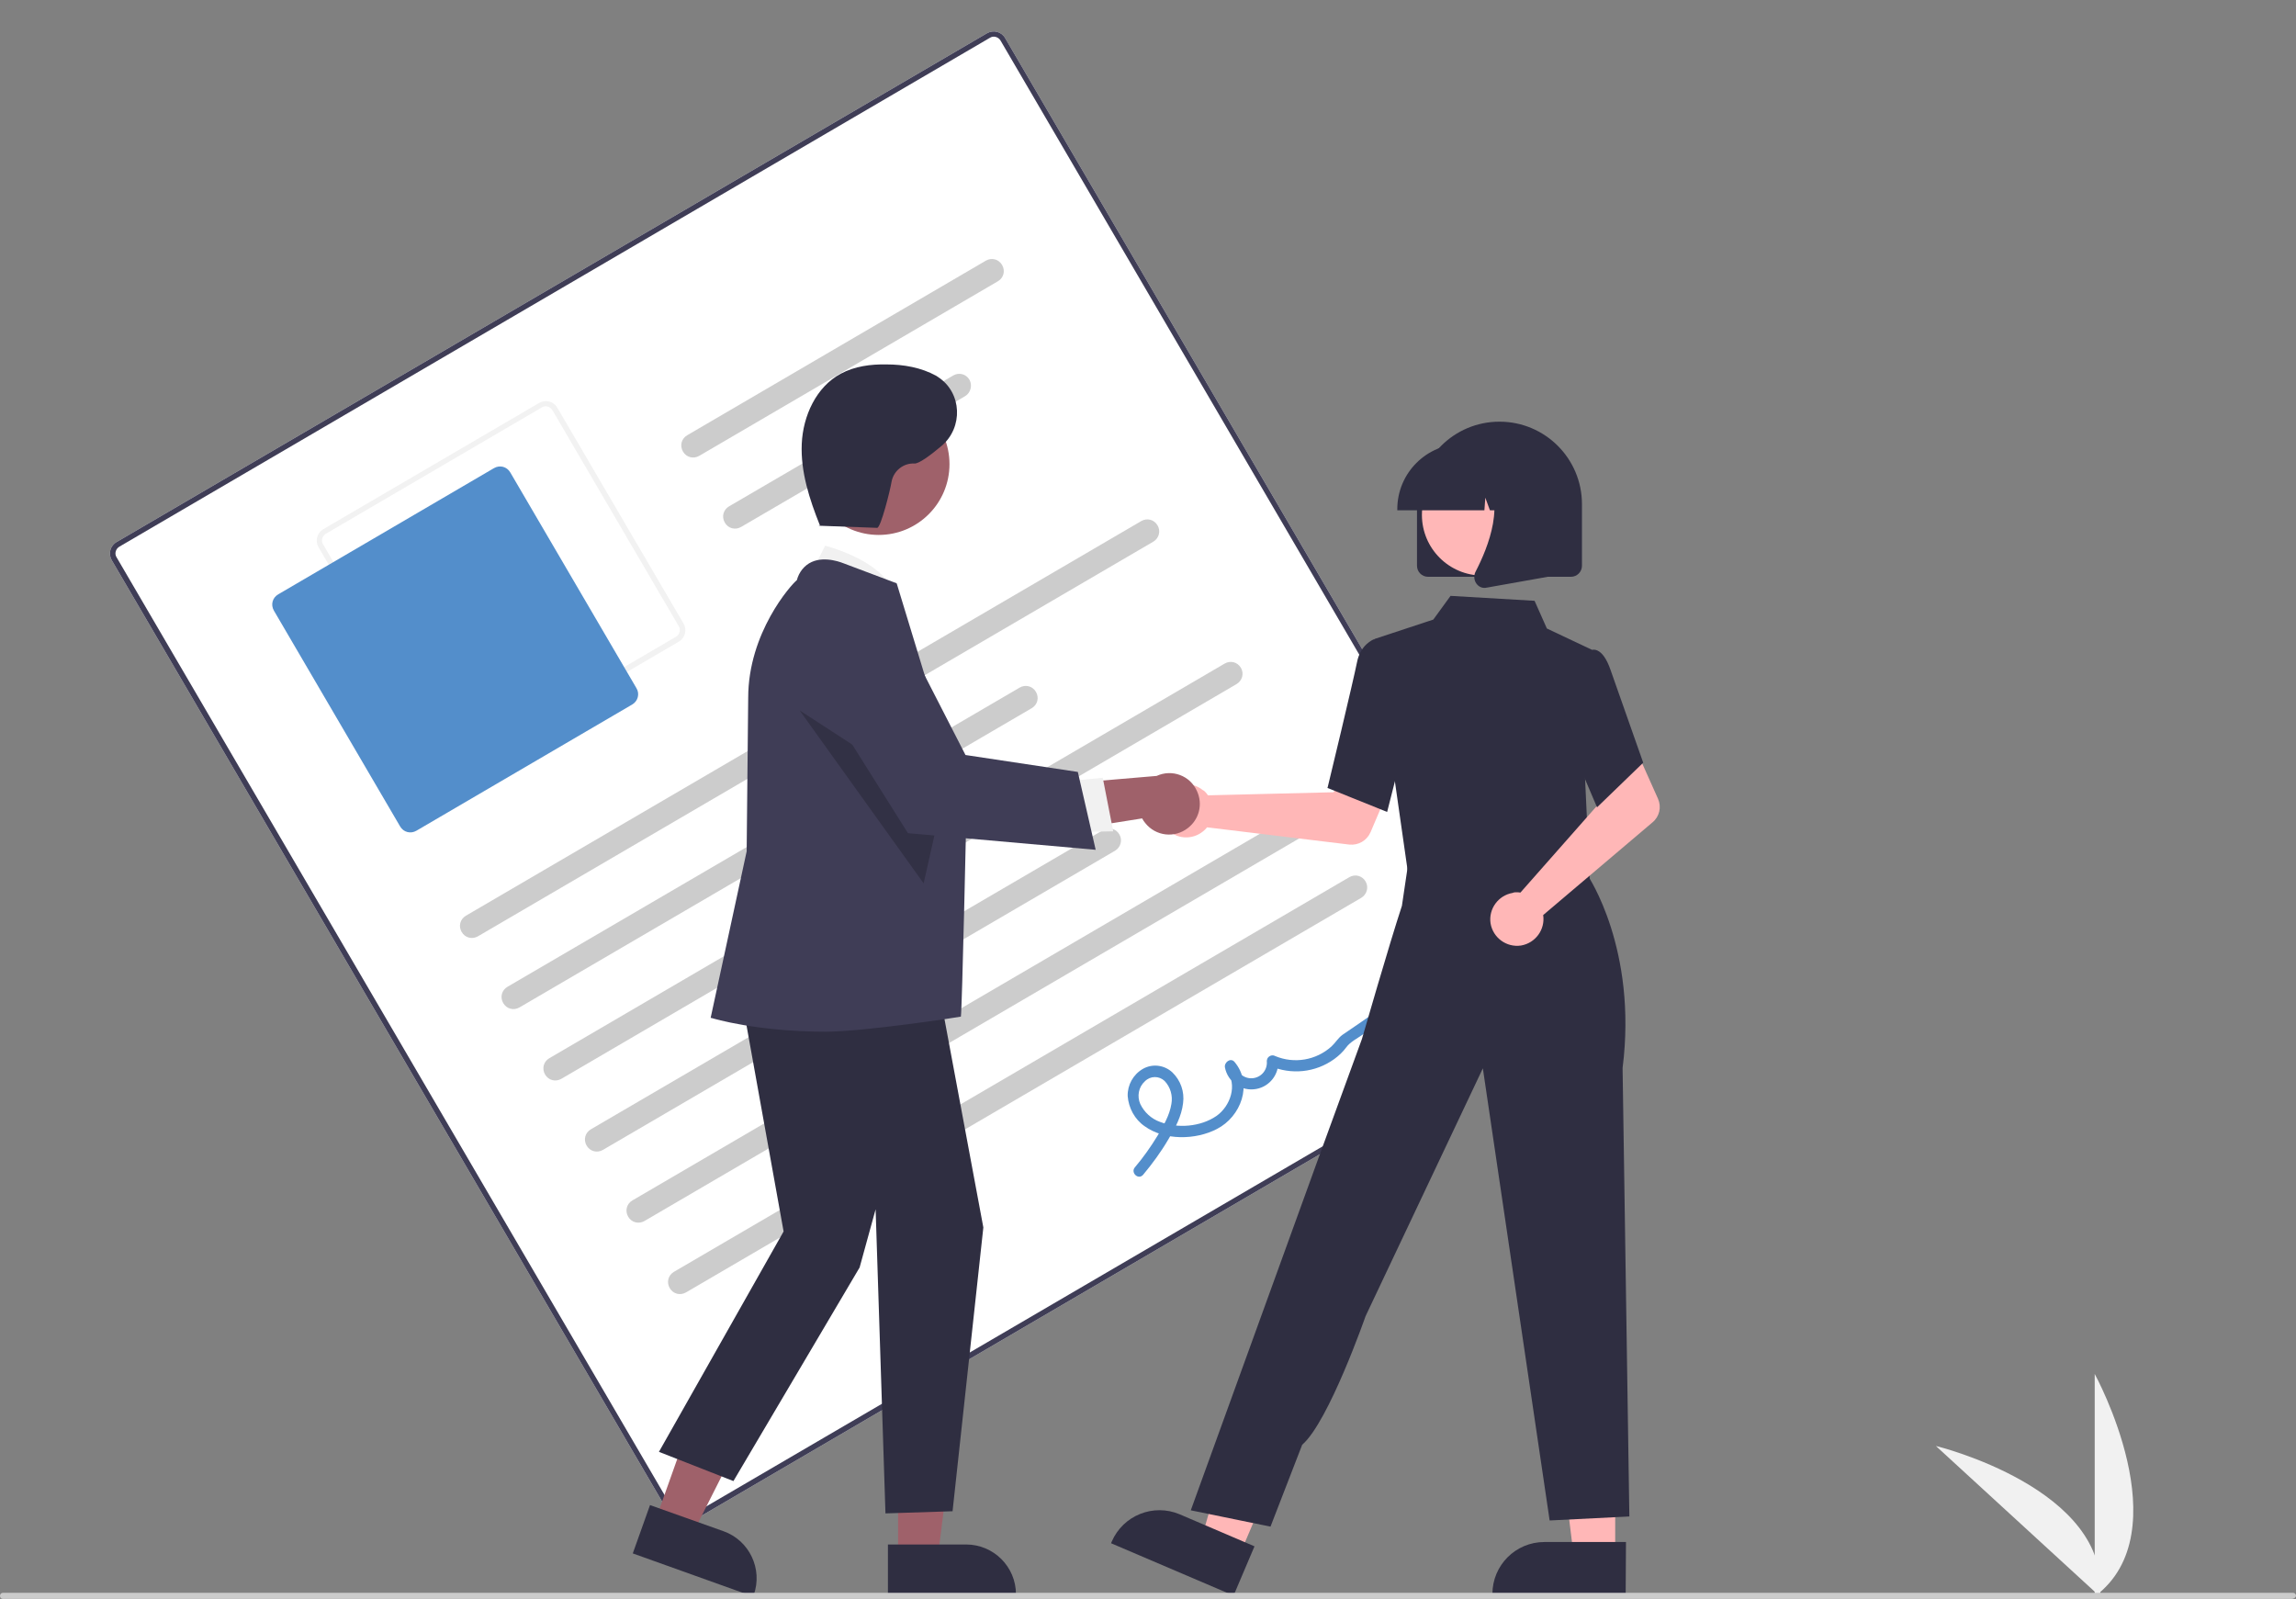
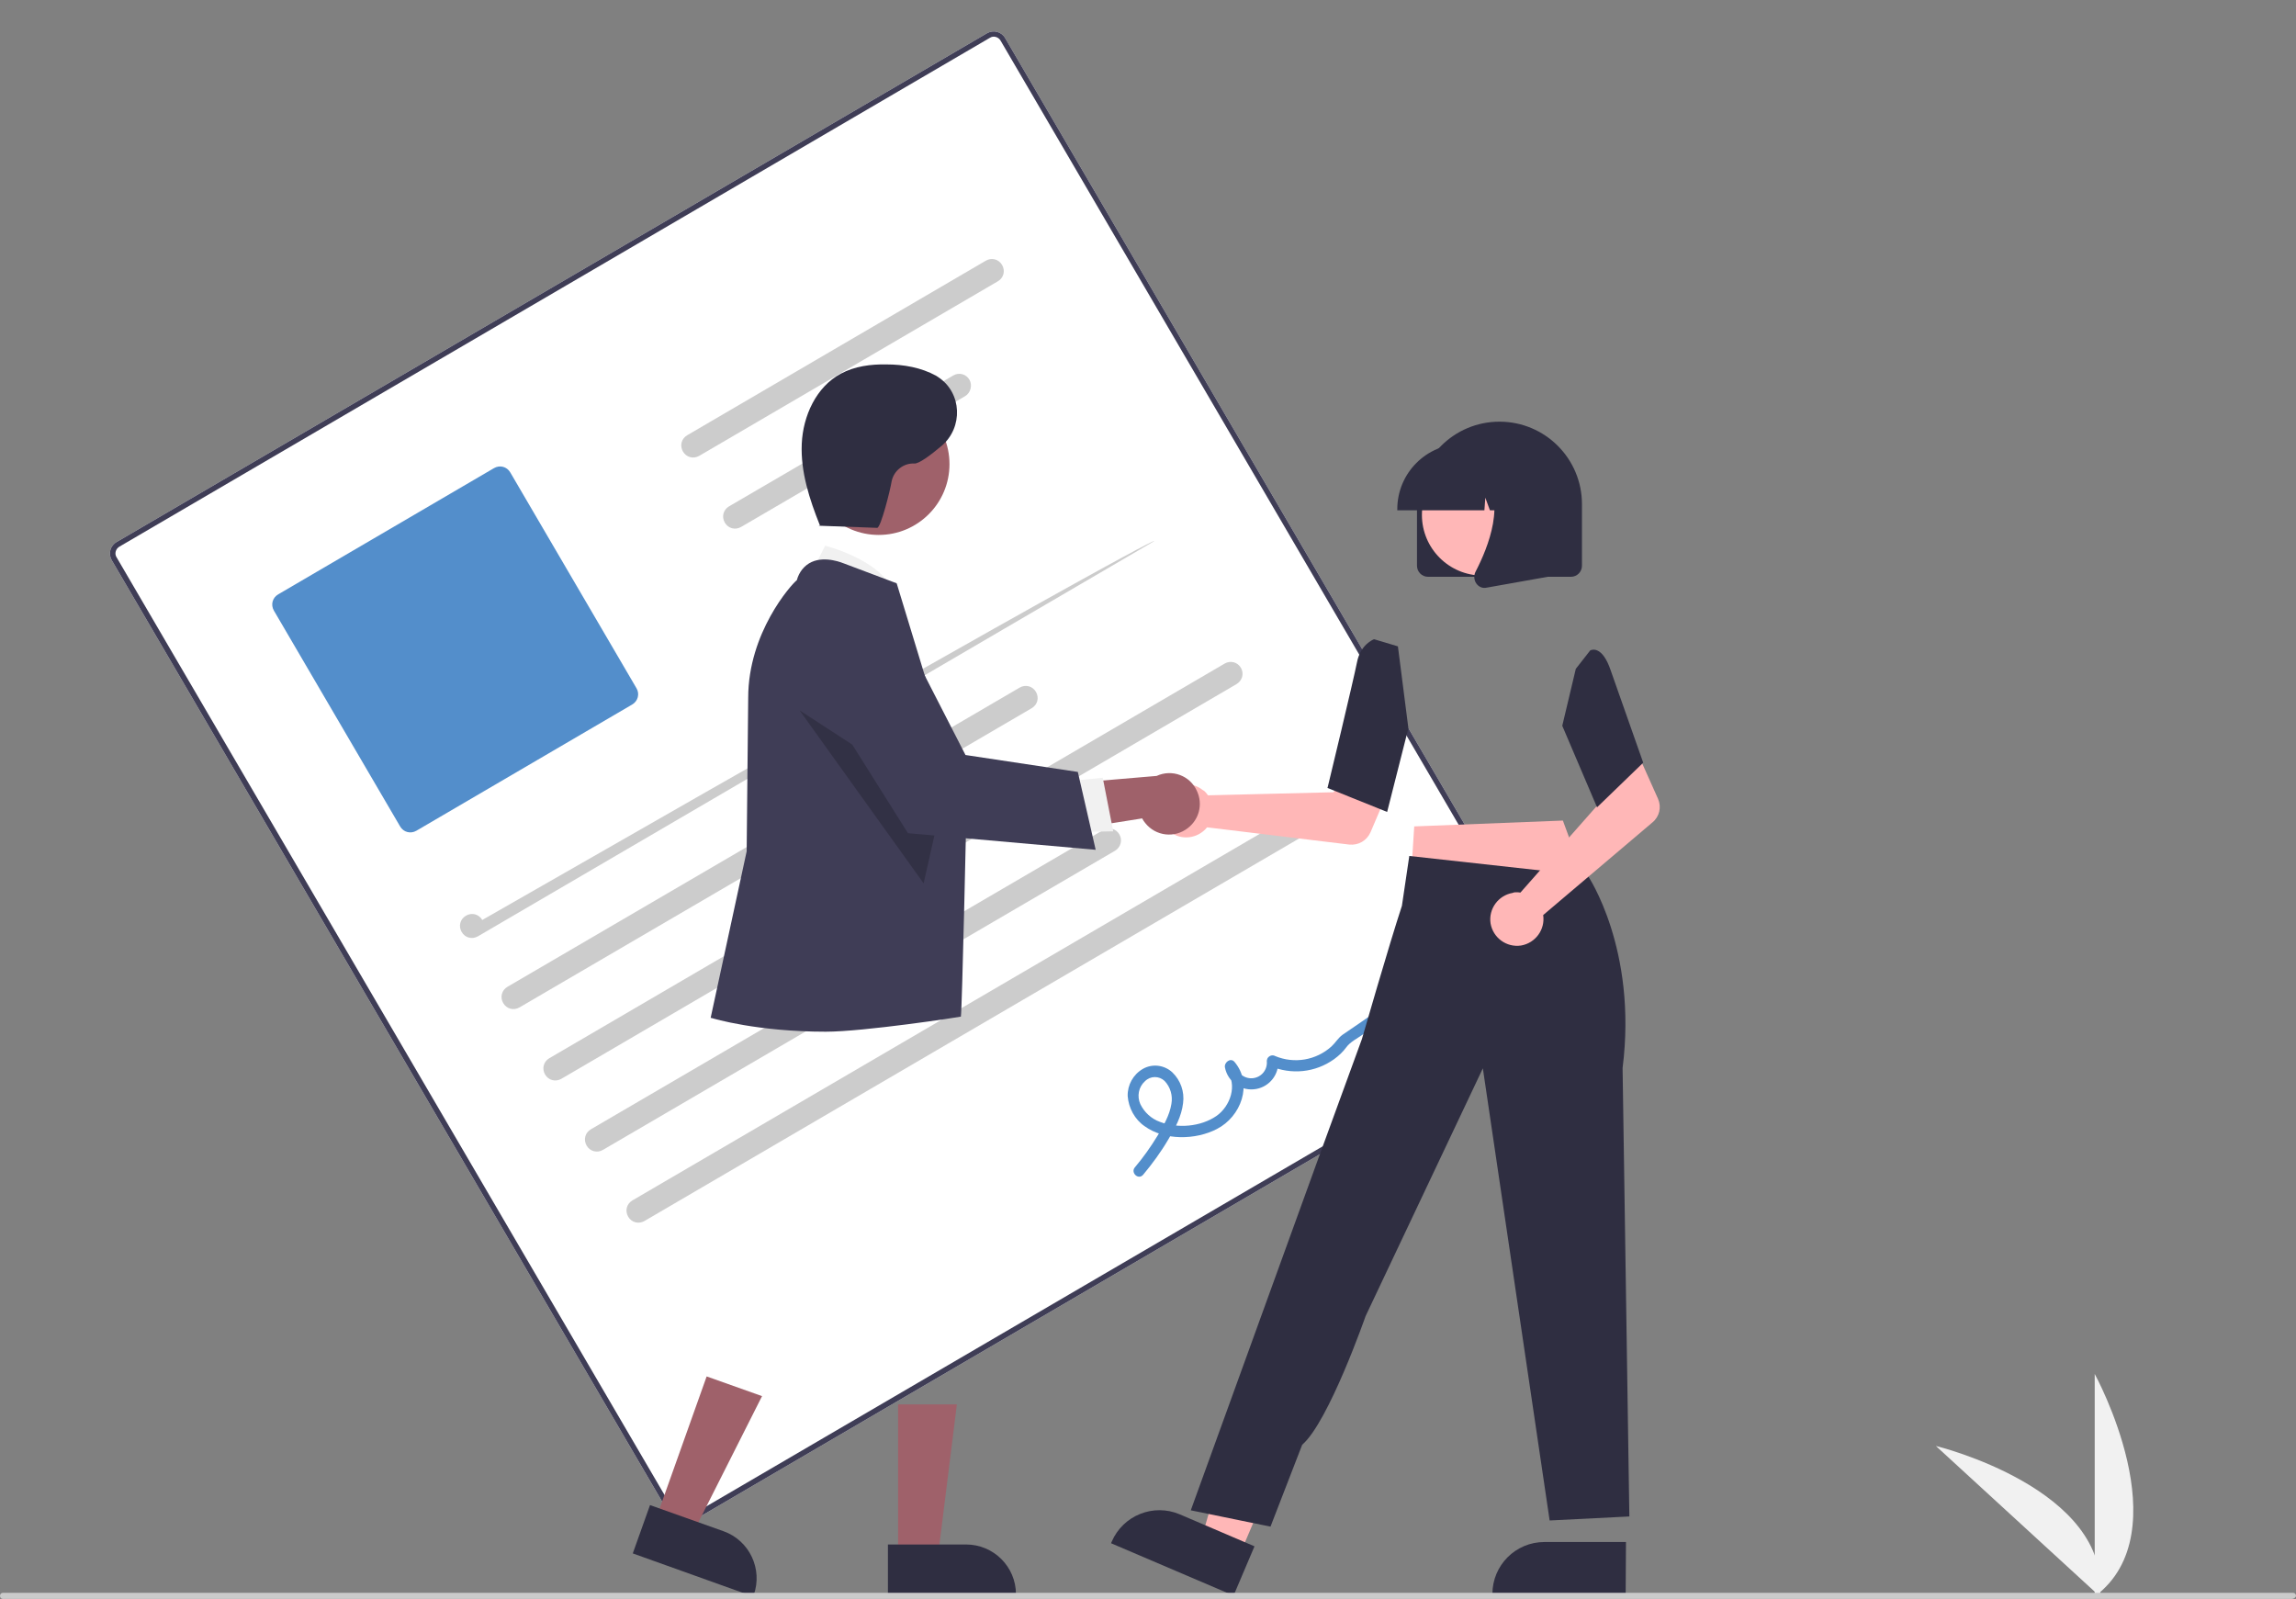
<svg xmlns="http://www.w3.org/2000/svg" id="Ebene_1" x="0px" y="0px" viewBox="0 0 746 519.5" style="enable-background:new 0 0 746 519.5;" xml:space="preserve">
  <rect x="0" y="0" width="746" height="519.5" fill="#808080" stroke="none" />
  <style type="text/css">	.st0{fill:#F1F1F1;}	.st1{fill:#FFFFFF;}	.st2{fill:#3F3D56;}	.st3{fill:#F2F2F2;}	.st4{fill:#538ECB;}	.st5{fill:#CCCCCC;}	.st6{fill:#FFB7B7;}	.st7{fill:#2F2E41;}	.st8{fill:#9F616A;}	.st9{opacity:0.2;enable-background:new    ;}	.st10{fill:#CBCBCB;}</style>
  <path class="st0" d="M680.6,518.7v-72.3C680.6,446.4,708.8,497.7,680.6,518.7z" />
  <path class="st0" d="M682.3,518.7l-53.3-48.9C629.1,469.8,685.9,483.7,682.3,518.7z" />
  <path class="st1" d="M506.9,329.4L224.1,494.7c-2.1,1.2-4.7,0.5-5.9-1.6L36.3,182c-1.2-2.1-0.5-4.7,1.6-5.9L320.7,10.8 c2.1-1.2,4.7-0.5,5.9,1.6l181.8,311.1C509.6,325.5,509,328.2,506.9,329.4z" />
  <path class="st2" d="M506.9,329.4L224.1,494.7c-2.1,1.2-4.7,0.5-5.9-1.6L36.3,182c-1.2-2.1-0.5-4.7,1.6-5.9L320.7,10.8 c2.1-1.2,4.7-0.5,5.9,1.6l181.8,311.1C509.6,325.5,509,328.2,506.9,329.4z M38.8,177.6c-1.2,0.7-1.7,2.3-0.9,3.5l181.8,311.1 c0.7,1.2,2.3,1.7,3.5,0.9L506,327.9c1.2-0.7,1.7-2.3,0.9-3.5L325.1,13.2c-0.7-1.2-2.3-1.7-3.5-0.9L38.8,177.6z" />
-   <path class="st3" d="M220.5,208.5l-70.1,41c-2.1,1.2-4.7,0.5-5.9-1.6l-41-70.1c-1.2-2.1-0.5-4.7,1.6-5.9l70.1-41 c2.1-1.2,4.7-0.5,5.9,1.6l41,70.1C223.3,204.7,222.6,207.3,220.5,208.5z M105.9,173.4c-1.2,0.7-1.7,2.3-0.9,3.5l41,70.1 c0.7,1.2,2.3,1.7,3.5,0.9l70.1-41c1.2-0.7,1.7-2.3,0.9-3.5l-41-70.1c-0.7-1.2-2.3-1.7-3.5-0.9L105.9,173.4z" />
  <path class="st4" d="M205.4,228.9l-70.1,41c-1.9,1.1-4.2,0.5-5.3-1.4l-41-70.1c-1.1-1.9-0.5-4.2,1.4-5.3l70.1-41 c1.9-1.1,4.2-0.5,5.3,1.4l41,70.1C207.9,225.4,207.3,227.8,205.4,228.9z" />
-   <path class="st5" d="M374.7,176L155.3,304.2c-1.9,1.1-4.2,0.5-5.3-1.4s-0.5-4.2,1.4-5.3l0,0l219.4-128.2c1.9-1.1,4.2-0.5,5.3,1.4 C377.2,172.5,376.6,174.9,374.7,176L374.7,176z" />
+   <path class="st5" d="M374.7,176L155.3,304.2c-1.9,1.1-4.2,0.5-5.3-1.4s-0.5-4.2,1.4-5.3l0,0c1.9-1.1,4.2-0.5,5.3,1.4 C377.2,172.5,376.6,174.9,374.7,176L374.7,176z" />
  <path class="st5" d="M335.2,230.1l-166.4,97.2c-1.9,1.1-4.2,0.5-5.3-1.4s-0.5-4.2,1.4-5.3l0,0l166.4-97.2c1.9-1.1,4.2-0.5,5.3,1.4 S337.1,229,335.2,230.1L335.2,230.1z" />
  <path class="st5" d="M324.2,91.4l-97,56.7c-1.9,1.1-4.2,0.5-5.3-1.4s-0.5-4.2,1.4-5.3l97-56.7c1.9-1.1,4.2-0.5,5.3,1.4 S326.1,90.3,324.2,91.4z" />
  <path class="st5" d="M313.6,128.7l-72.8,42.5c-1.9,1.1-4.2,0.5-5.3-1.4c-1.1-1.9-0.5-4.2,1.4-5.3l0,0l72.8-42.5 c1.9-1.1,4.2-0.5,5.3,1.4C316,125.2,315.4,127.6,313.6,128.7z" />
  <path class="st5" d="M401.7,222.3L182.4,350.5c-1.9,1.1-4.2,0.5-5.3-1.4s-0.5-4.2,1.4-5.3l0,0l219.4-128.2c1.9-1.1,4.2-0.5,5.3,1.4 S403.6,221.2,401.7,222.3L401.7,222.3z" />
  <path class="st5" d="M362.3,276.4l-166.4,97.2c-1.9,1.1-4.2,0.5-5.3-1.4s-0.5-4.2,1.4-5.3l0,0l166.4-97.2c1.9-1.1,4.2-0.5,5.3,1.4 S364.1,275.3,362.3,276.4L362.3,276.4z" />
  <path class="st5" d="M428.8,268.5L209.4,396.7c-1.9,1.1-4.2,0.5-5.3-1.4s-0.5-4.2,1.4-5.3l0,0l219.4-128.2c1.9-1.1,4.2-0.5,5.3,1.4 S430.6,267.4,428.8,268.5z" />
-   <path class="st5" d="M442.3,291.7L222.9,419.9c-1.9,1.1-4.2,0.5-5.3-1.4s-0.5-4.2,1.4-5.3l219.4-128.2c1.9-1.1,4.2-0.5,5.3,1.4 S444.1,290.6,442.3,291.7L442.3,291.7z" />
  <path class="st4" d="M371.4,381.7c3-3.6,5.8-7.4,8.2-11.5c2.2-3.6,4.3-7.5,4.8-11.8c0.5-3.7-0.8-7.4-3.5-10 c-2.6-2.4-6.5-2.9-9.6-1.1c-3.1,1.8-5,5.2-4.9,8.8c0.3,3.9,2.3,7.6,5.5,9.8c6.5,4.7,16.6,4.5,23.5,0.9c7.8-4,11.8-14.6,5.7-21.8 c-1.3-1.5-3.4,0.2-3.1,1.8c0.9,4.7,5.4,7.9,10.2,7c4.3-0.8,7.4-4.7,7.1-9.1l-2.7,1.6c6.9,3,14.8,2.2,20.9-2.2 c1.5-1.1,2.8-2.3,3.9-3.8c1.3-1.8,3.6-2.9,5.4-4.2l13.2-9.1c1.9-1.3,0.1-4.5-1.9-3.2l-11.9,8.3c-2,1.4-4,2.7-6,4.1 c-1.4,1-2.3,2.6-3.6,3.8c-5,4.5-12.1,5.7-18.3,3.1c-0.9-0.5-2-0.1-2.5,0.8c-0.1,0.3-0.2,0.6-0.2,0.8c0.3,2.8-1.7,5.3-4.5,5.6 c-2.7,0.3-5.2-1.6-5.6-4.4l-3.1,1.8c3.9,4.7,1.3,11.8-3.2,14.9c-5.1,3.5-12.6,4.1-18.3,1.9c-2.8-1-5.1-3.1-6.4-5.8 c-1.1-2.5-0.6-5.5,1.5-7.4c1.8-1.8,4.6-1.8,6.4-0.1c1.9,2,2.7,4.8,2.2,7.5c-0.6,3.7-2.6,7.1-4.5,10.3c-2.2,3.6-4.6,7-7.3,10.2 C367.2,380.9,369.8,383.5,371.4,381.7L371.4,381.7z" />
  <path class="st6" d="M391.6,257.3c0.3,0.3,0.6,0.7,0.9,1.1l40.8-1l4.8-8.7l14.1,5.5l-6.9,16.2c-1.2,2.7-3.9,4.3-6.9,4l-46.2-5.6 c-3,3.7-8.4,4.4-12.1,1.4s-4.4-8.4-1.4-12.1c3-3.7,8.4-4.4,12.1-1.4C391.1,256.8,391.3,257,391.6,257.3L391.6,257.3z" />
-   <polygon class="st6" points="524.8,505.4 511.3,505.4 504.9,453.6 524.8,453.6 " />
  <path class="st7" d="M528.2,518.4l-43.3,0v-0.5c0-9.3,7.5-16.9,16.9-16.9h0l26.5,0L528.2,518.4z" />
  <polygon class="st6" points="402.8,505.1 390.4,499.8 404.9,449.6 423.1,457.4 " />
  <path class="st7" d="M400.8,518.4l-39.8-17l0.2-0.5c3.7-8.6,13.6-12.5,22.1-8.9l0,0l24.3,10.4L400.8,518.4z" />
  <polygon class="st6" points="459.5,268.5 458.5,284.3 486.9,287.3 516.6,290.5 507.8,266.6 " />
-   <path class="st7" d="M457.6,284.5l-11-76.9l19.1-6.3l5.6-7.7l27.3,1.6l4,9l14.6,6.9l-2.2,41.6l1.6,34.8L457.6,284.5z" />
  <path class="st7" d="M450.7,263.8l-19.4-7.8l0.1-0.3c0.1-0.3,8.4-34.9,9.5-40.5c1.1-5.8,5.3-7.4,5.5-7.5l0.1,0l7.7,2.3l3.4,26.6 L450.7,263.8z" />
  <path class="st7" d="M412.8,496l-25.9-5.3l41.4-114.2l14.2-38.9c0,0,9-31.2,13-43.3l2.4-16.2l58,6.4c0,0,16.2,23.8,11.3,62.5 l2.2,145.7l-25.9,1.3l-21.7-146.9l-38.1,80.5c0,0-12,34.4-20.6,41.8L412.8,496z" />
  <path class="st6" d="M492.6,289.9c0.5,0,0.9,0,1.4,0.1l27-30.6l-3.1-9.4l13.6-6.6l7.2,16.1c1.2,2.7,0.5,5.8-1.8,7.7l-35.5,30.1 c0.7,4.7-2.5,9.1-7.2,9.9c-4.7,0.7-9.1-2.5-9.9-7.2c-0.7-4.7,2.5-9.1,7.2-9.9C491.9,289.9,492.3,289.9,492.6,289.9L492.6,289.9z" />
  <path class="st7" d="M518.9,262.3l-11.3-26.5l4.4-18.5l4.7-6c0.7-0.3,1.5-0.3,2.2,0c1.7,0.7,3.2,2.9,4.4,6.4l10.6,30.1L518.9,262.3z " />
  <path class="st7" d="M460.4,183.8v-20c0-14.8,12-26.8,26.8-26.8c14.8,0,26.8,12,26.8,26.8v20c0,2-1.6,3.6-3.6,3.6H464 C462,187.4,460.4,185.8,460.4,183.8z" />
  <circle class="st6" cx="481.7" cy="167.3" r="19.7" />
  <path class="st7" d="M454,165.4c0-11.7,9.5-21.2,21.2-21.2h4c11.7,0,21.2,9.5,21.2,21.2v0.4H492l-2.9-8.1l-0.6,8.1h-4.4l-1.5-4.1 l-0.3,4.1H454V165.4z" />
  <path class="st7" d="M479.7,189.6c-0.8-1.1-0.9-2.6-0.3-3.8c4.2-8.1,10.2-23,2.3-32.2l-0.6-0.7h22.9v34.3l-20.8,3.7 c-0.2,0-0.4,0.1-0.6,0.1C481.5,191.1,480.4,190.6,479.7,189.6z" />
  <polygon class="st8" points="212.9,494.1 225,498.4 247.6,453.6 229.6,447.2 " />
  <path class="st7" d="M205.6,504.7l5.6-15.7l23.9,8.5c8.4,3,12.8,12.3,9.8,20.7l-0.2,0.5L205.6,504.7z" />
  <polygon class="st8" points="291.8,506.1 304.7,506.1 310.9,456.3 291.8,456.3 " />
  <path class="st7" d="M288.5,501.8l25.4,0h0c8.9,0,16.2,7.2,16.2,16.2v0v0.5l-41.6,0L288.5,501.8z" />
  <path class="st0" d="M262.5,188.4l5.6-11.1c0,0,20.9,5.2,22.8,17.3L262.5,188.4z" />
-   <polygon class="st7" points="239.3,315.1 254.6,400.1 214.1,471.7 238.3,481.2 279.3,411.8 284.5,392.9 287.7,491.7 309.5,491  319.5,398.8 303.5,313 " />
  <path class="st2" d="M268.3,335.2c-22.4,0-36.6-4.3-36.9-4.4l-0.5-0.1l11.7-54.1l0.5-49.9c0-21.1,13.9-36.7,15.8-38.2 c0.7-2.6,2.4-4.8,4.8-5.9c4.6-2.1,10.3,0.4,10.6,0.5l17,6.4l0.1,0.2c0.2,0.6,22.6,74.2,22.6,74.2s-1.4,64.3-1.8,66.4 C312.1,330.4,280.7,335.2,268.3,335.2z" />
  <circle class="st8" cx="285.5" cy="150.8" r="23" />
  <polygon class="st9" points="259.8,230.8 300.1,287 306,260.8 " />
  <path class="st8" d="M386,269c-4.3,3.4-10.5,2.7-13.9-1.6c-0.4-0.5-0.7-0.9-1-1.5l-34.6,5.5l7.5-16.6l31.8-2.7 c5-2.3,10.9-0.1,13.1,4.9C390.9,261.3,389.6,266.2,386,269z" />
  <polygon class="st0" points="345.8,253.9 358.3,252.7 361.7,270.1 346.1,270.4 " />
  <path class="st2" d="M356,276.1l-61-5.4l-30.8-49l-0.1-0.4c-2-9.1,3.8-18.1,12.9-20.1c7.5-1.6,15.1,2,18.6,8.8l18.1,35.3l36.5,5.5 L356,276.1z" />
  <path class="st7" d="M265.9,170.8l19.1,0.7c1.2,0,4.3-12.5,4.7-15.1c0.7-3.5,3.9-6,7.4-5.8c1.4,0.1,5-2.5,8.8-5.7 c7.1-6,6.7-17.3-1.1-22.4c-0.2-0.1-0.4-0.3-0.6-0.4c-4.9-2.7-10.6-3.7-16.2-3.7c-5.1-0.1-10.3,0.6-14.8,3 c-8,4.3-12.3,13.7-12.7,22.8s2.5,18,5.9,26.5" />
  <path class="st10" d="M744.6,519.5H1c-0.6,0-1-0.4-1-1s0.4-1,1-1h744c0.6,0,1,0.4,1,1C746,519,745.2,519.5,744.6,519.5z" />
</svg>